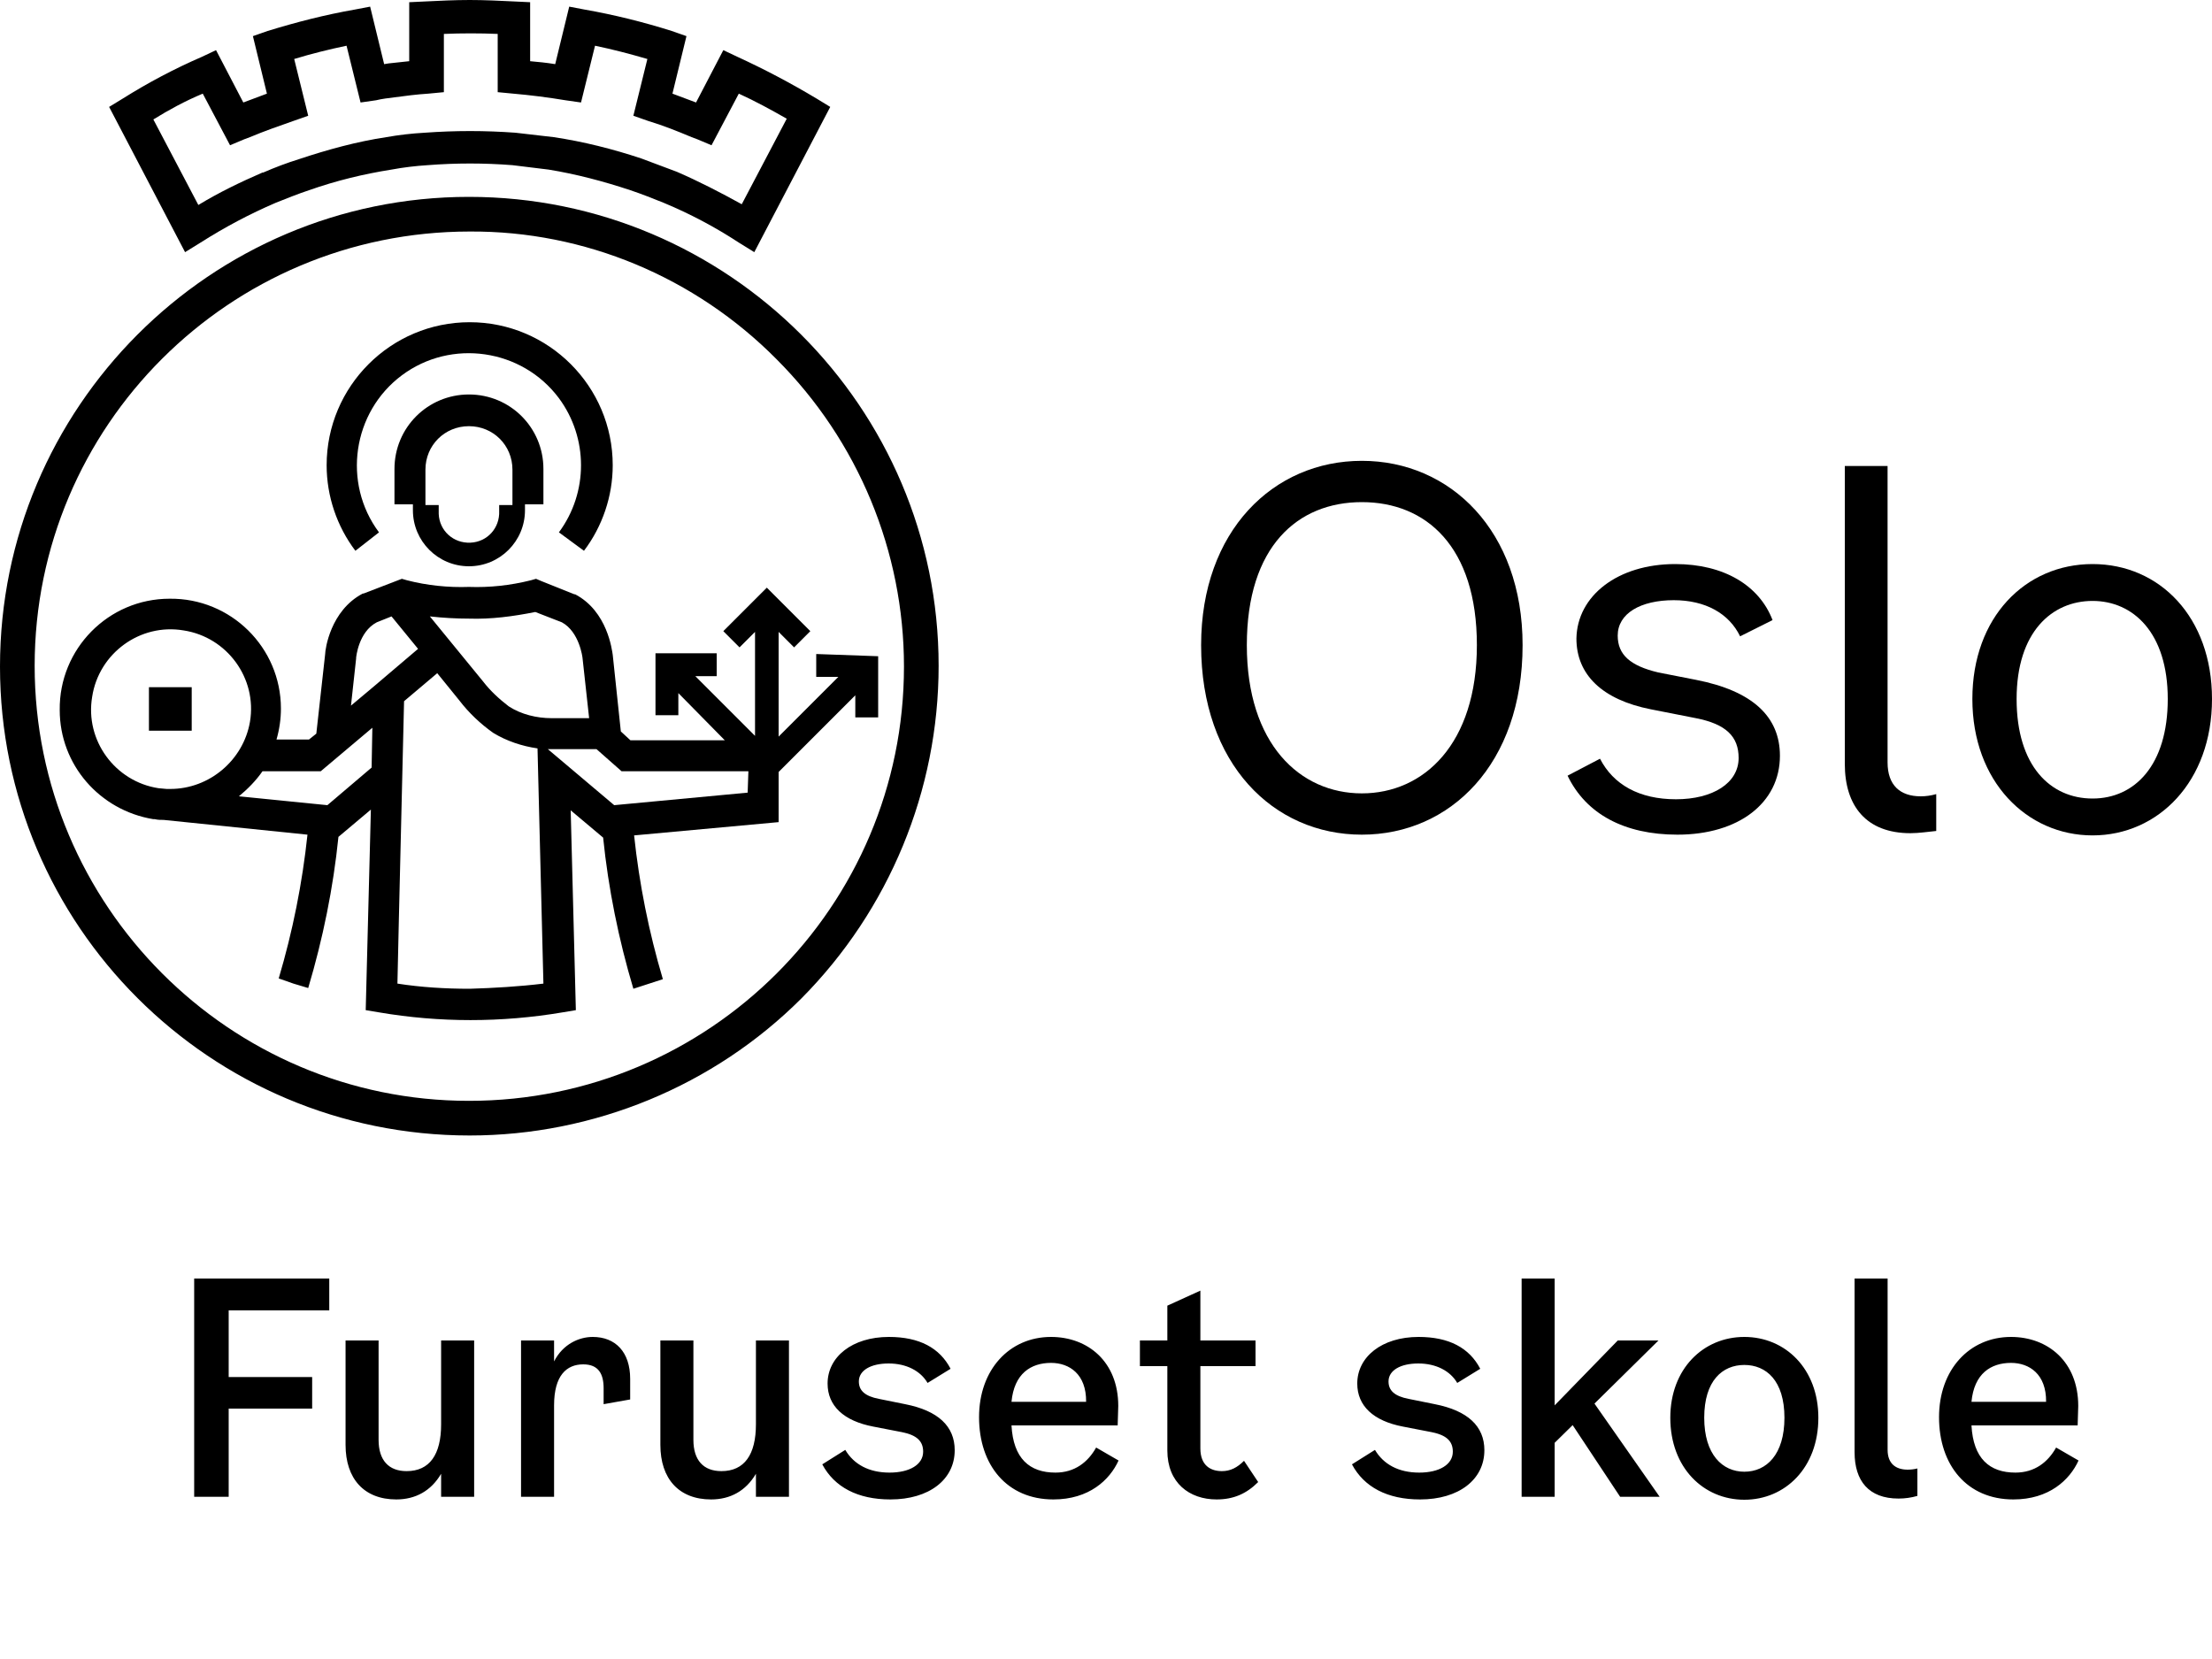
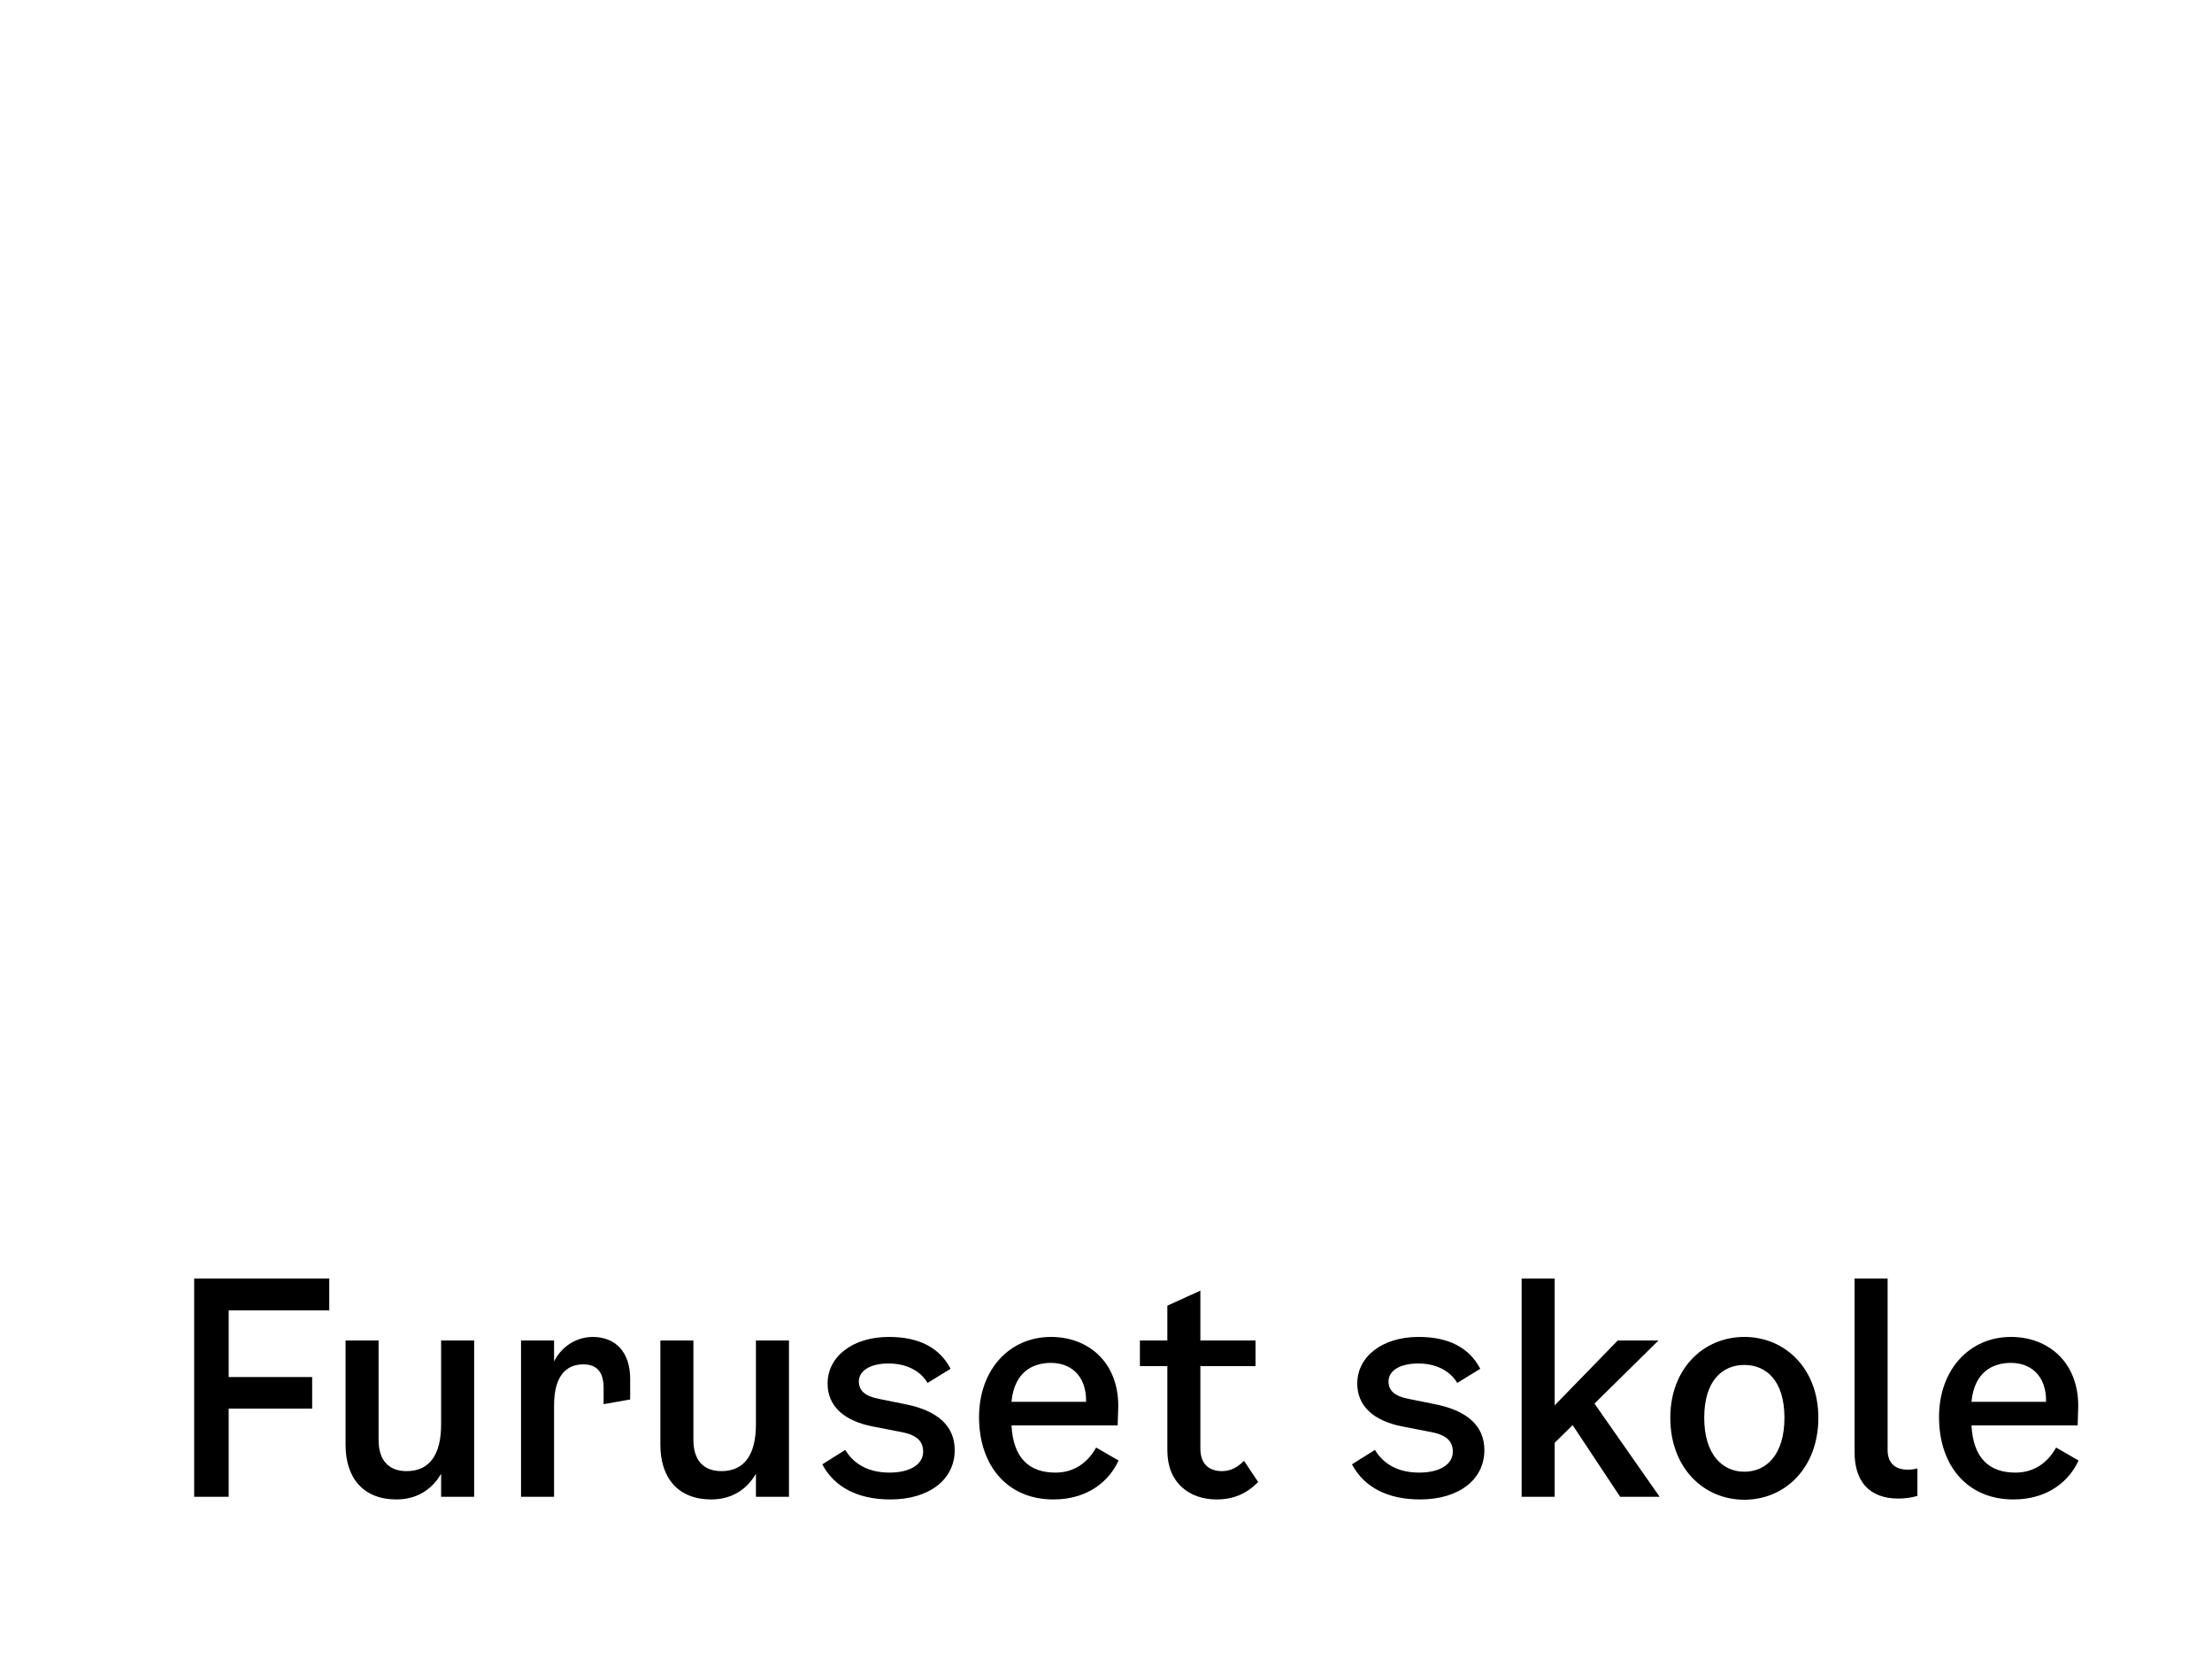
<svg xmlns="http://www.w3.org/2000/svg" width="300" height="225" viewBox="0 0 300 225" fill="none">
  <g clip-path="url(#clip0_28_61)">
    <path d="M102.3 34.2L100.2 32.9C97 30.8 93.6 29 90 27.5C88.5 26.9 87 26.3 85.5 25.8C81.9 24.6 78.1 23.6 74.4 23C72.8 22.8 71.2 22.6 69.5 22.4C65.7 22.1 61.8 22.1 58 22.4C56.4 22.5 54.7 22.7 53.1 23C49.3 23.6 45.6 24.5 41.9 25.8C40.4 26.3 38.9 26.9 37.4 27.5C33.9 29 30.5 30.8 27.2 32.9L25.1 34.2L14.8 14.5L16.6 13.4C20.1 11.2 23.7 9.3 27.4 7.7L29.3 6.8L33 13.9C34.1 13.5 35.1 13.1 36.2 12.7L34.3 4.9L36.3 4.2C40.2 3 44.1 2 48.1 1.3L50.2 0.9L52.1 8.7L52.7 8.6C53.6 8.5 54.6 8.4 55.5 8.3V0.3L57.6 0.2C59.6 0.1 61.7 0 63.7 0C65.7 0 67.8 0.1 69.8 0.2L71.9 0.3V8.3C73 8.4 74.1 8.5 75.3 8.7L77.2 0.9L79.3 1.3C83.3 2 87.3 3 91.1 4.2L93.1 4.9L91.2 12.7C92.3 13.1 93.3 13.5 94.4 13.9L98.1 6.8L100 7.7C103.7 9.4 107.3 11.3 110.8 13.4L112.6 14.5L102.3 34.2ZM20.8 16.2L26.9 27.8C29.7 26.1 32.6 24.7 35.6 23.4H35.7C37.3 22.7 38.9 22.1 40.5 21.6C44.4 20.3 48.4 19.2 52.4 18.6C54.1 18.3 55.8 18.1 57.6 18C61.7 17.7 65.8 17.7 69.9 18C71.6 18.2 73.4 18.4 75.1 18.6C79.1 19.2 83.1 20.2 87 21.5C88.6 22.1 90.2 22.7 91.8 23.3C94.8 24.6 97.7 26.1 100.6 27.7L106.7 16.1C104.6 14.9 102.4 13.7 100.2 12.7L96.5 19.7L94.6 18.9L93.8 18.6C91.9 17.8 89.9 17 87.9 16.4L85.9 15.7L87.8 8C85.4 7.3 83.1 6.7 80.7 6.2L78.8 13.9L76.7 13.6C74.3 13.2 71.9 12.9 69.6 12.7L67.5 12.5V4.6C65.1 4.5 62.6 4.5 60.2 4.6V12.5L58.1 12.7C56.5 12.8 55 13 53.5 13.2C52.7 13.3 51.8 13.4 51 13.6L48.9 13.9L47 6.2C44.6 6.7 42.2 7.3 39.9 8L41.8 15.7L39.8 16.4C37.8 17.1 35.8 17.8 33.9 18.6L33.1 18.9L31.2 19.7L27.5 12.7C25.1 13.7 22.9 14.9 20.8 16.2Z" fill="black" />
-     <path d="M63.7 154C28.5 154 0 125.5 0 90.4C0 55.3 28.5 26.7 63.6 26.7C98.7 26.7 127.3 55.2 127.3 90.3C127.3 107.2 120.6 123.4 108.7 135.4C96.8 147.3 80.5 154 63.7 154ZM63.7 31.4C31.1 31.4 4.7 57.8 4.7 90.3C4.7 122.8 31.1 149.3 63.6 149.3C96.2 149.3 122.6 122.9 122.6 90.4C122.6 74.8 116.4 59.8 105.3 48.7C94.3 37.6 79.3 31.3 63.7 31.4Z" fill="black" />
    <path d="M51.4 72.2C46.4 65.5 47.8 55.9 54.5 50.9C61.2 45.9 70.8 47.3 75.8 54C79.8 59.4 79.8 66.8 75.8 72.2L79.2 74.7C81.7 71.4 83.1 67.3 83.1 63.1C83.1 52.4 74.4 43.7 63.7 43.7C53 43.7 44.3 52.4 44.3 63.1C44.3 67.3 45.7 71.4 48.2 74.7L51.4 72.2Z" fill="black" />
-     <path d="M63.6 76.8C67.8 76.8 71.2 73.4 71.2 69.2V68.4H73.7V63.6C73.7 58 69.2 53.5 63.6 53.5C58 53.5 53.5 58 53.5 63.6V68.4H56V69.2C56 73.4 59.4 76.8 63.6 76.8ZM57.7 63.7C57.7 60.4 60.3 57.8 63.6 57.8C66.9 57.8 69.5 60.4 69.5 63.7V68.5H67.7V69.3C67.8 71.6 66.1 73.5 63.8 73.6C61.5 73.7 59.6 72 59.5 69.7C59.5 69.6 59.5 69.4 59.5 69.3V68.5H57.7V63.7Z" fill="black" />
+     <path d="M63.6 76.8C67.8 76.8 71.2 73.4 71.2 69.2V68.4H73.7V63.6C73.7 58 69.2 53.5 63.6 53.5C58 53.5 53.5 58 53.5 63.6V68.4H56V69.2C56 73.4 59.4 76.8 63.6 76.8ZM57.7 63.7C57.7 60.4 60.3 57.8 63.6 57.8C66.9 57.8 69.5 60.4 69.5 63.7V68.5H67.7C67.8 71.6 66.1 73.5 63.8 73.6C61.5 73.7 59.6 72 59.5 69.7C59.5 69.6 59.5 69.4 59.5 69.3V68.5H57.7V63.7Z" fill="black" />
    <path d="M26 93.2H20.2V99.1H26V93.2Z" fill="black" />
    <path d="M110.7 88.7V91.8H113.7L105.6 99.9V85.7L107.7 87.8L109.9 85.6L104 79.7L98.1 85.6L100.3 87.8L102.4 85.7V99.8L94.3 91.7H97.2V88.6H88.9V97H92V94L98.3 100.4H85.5L84.2 99.2L83.1 88.8C83 88.2 82.4 82.9 78 80.6H77.9L73.4 78.8L72.7 78.5L72 78.7C69.2 79.4 66.4 79.7 63.6 79.6C60.8 79.7 57.9 79.4 55.2 78.7L54.5 78.5L49.3 80.5H49.2C44.8 82.8 44.1 88.1 44.1 88.7L42.9 99.5L41.9 100.3H37.5C37.9 98.9 38.1 97.5 38.1 96.1C38.1 87.8 31.3 81.1 23 81.2C14.7 81.2 8 88 8.1 96.3C8.1 103.7 13.5 109.9 20.8 111.1H21C21.4 111.2 21.8 111.2 22.2 111.2L41.7 113.2C41 119.8 39.7 126.3 37.8 132.7L39.8 133.4L41.8 134C43.8 127.3 45.2 120.4 45.9 113.5L50.3 109.8L49.6 137L51.4 137.3C59.6 138.7 68 138.7 76.3 137.3L78.1 137L77.4 109.9L81.8 113.6C82.5 120.5 83.9 127.4 85.9 134.1L89.9 132.8C88 126.4 86.7 119.9 86 113.3L105.6 111.5V104.7L116 94.3V97.3H119.1V89L110.7 88.7ZM63.6 83.9C66.6 84 69.6 83.6 72.6 83L76.2 84.4C78.6 85.7 79 89.2 79 89.2L79.9 97.4H74.8C72.8 97.4 70.7 96.9 69 95.8C67.7 94.8 66.5 93.7 65.5 92.4L58.3 83.6C60.1 83.8 61.9 83.9 63.6 83.9ZM23.1 107H22.6L21.5 106.9C15.6 106 11.5 100.4 12.5 94.5C13.4 88.6 19 84.5 24.9 85.5C30.8 86.4 34.9 92 33.9 97.9C33 103.1 28.4 107 23.1 107ZM50.4 104.1L44.4 109.2L32.4 108C33.6 107 34.7 105.9 35.6 104.6H43.5L50.5 98.7L50.4 104.1ZM50.7 93.1L47.6 95.7L48.3 89.3V89.2C48.3 89.2 48.6 85.7 51.1 84.4L53.1 83.6L56.7 88L50.7 93.1ZM63.7 134.1C60.4 134.1 57.1 133.9 53.9 133.4L54.1 124.5L54.8 95.1L59.3 91.3L62.3 95C63.6 96.7 65.2 98.2 66.9 99.4C68.7 100.5 70.8 101.2 72.9 101.5L73.7 133.4C70.4 133.8 67 134 63.7 134.1ZM101.4 107.5L83.3 109.2L74.3 101.6H75H80.9L84.3 104.6H101.5L101.4 107.5Z" fill="black" />
-     <path d="M162.9 87.5C162.9 72 172.7 62.5 184.7 62.5C196.7 62.5 206.5 72 206.5 87.5C206.5 103.6 196.7 113.2 184.7 113.2C172.7 113.2 162.9 103.6 162.9 87.5ZM200.3 87.5C200.3 74.1 193.4 68.1 184.7 68.1C176 68.1 169.1 74.1 169.1 87.5C169.1 100.9 176.3 107.6 184.7 107.6C193.1 107.6 200.3 100.9 200.3 87.5Z" fill="black" />
-     <path d="M227.2 76.5C233.8 76.5 238.6 79.4 240.4 84.1L236 86.3C234.5 83.2 231.3 81.4 227 81.4C222.5 81.4 219.4 83.2 219.4 86.2C219.4 88.8 221.1 90.3 224.9 91.2L230 92.2C237.7 93.7 241.4 97.2 241.4 102.5C241.4 108.9 235.8 113.2 227.5 113.2C220.3 113.2 215.1 110.4 212.6 105.2L217 102.9C218.8 106.4 222.3 108.4 227.3 108.4C232.3 108.4 235.8 106.2 235.8 102.8C235.8 99.9 234.1 98.2 230 97.4L223.9 96.2C217.3 94.9 213.8 91.5 213.8 86.6C213.9 80.8 219.4 76.5 227.2 76.5Z" fill="black" />
-     <path d="M259.1 113C253.1 113 250.2 109.3 250.2 103.6V63.2H256V103.4C256 106.5 257.7 108 260.5 108C261.2 108 261.9 107.9 262.6 107.7V112.7C261.5 112.8 260.3 113 259.1 113Z" fill="black" />
    <path d="M267.5 94.8C267.5 83.7 274.7 76.5 283.8 76.5C292.9 76.5 300 83.7 300 94.8C300 106 292.7 113.3 283.8 113.3C274.9 113.3 267.5 106 267.5 94.8ZM294 94.8C294 85.8 289.3 81.5 283.8 81.5C278.3 81.5 273.5 85.7 273.5 94.8C273.5 103.9 278.1 108.3 283.8 108.3C289.5 108.3 294 103.8 294 94.8Z" fill="black" />
  </g>
  <path d="M31.015 203H26.335V173.4H44.656V177.72H31.015V186.76H42.336V191.04H31.015V203ZM59.826 181.8H64.306V203H59.826V199.88C58.466 202.2 56.346 203.36 53.746 203.36C49.386 203.36 46.866 200.56 46.866 195.96V181.8H51.346V195.28C51.346 198.04 52.706 199.52 55.146 199.52C58.266 199.52 59.826 197.28 59.826 193.16V181.8ZM80.386 181.32C83.466 181.32 85.466 183.36 85.466 187V189.8L81.866 190.44V188.28C81.866 186.36 81.186 185.04 79.106 185.04C76.826 185.04 75.146 186.56 75.146 190.6V203H70.666V181.8H75.146V184.64C76.346 182.28 78.546 181.32 80.386 181.32ZM102.522 181.8H107.002V203H102.522V199.88C101.162 202.2 99.042 203.36 96.442 203.36C92.082 203.36 89.562 200.56 89.562 195.96V181.8H94.042V195.28C94.042 198.04 95.402 199.52 97.842 199.52C100.962 199.52 102.522 197.28 102.522 193.16V181.8ZM112.241 187.64C112.241 184.04 115.561 181.32 120.561 181.32C124.681 181.32 127.441 182.8 128.921 185.64L125.801 187.56C124.841 185.92 122.921 184.92 120.521 184.92C118.121 184.92 116.481 185.84 116.481 187.36C116.481 188.6 117.321 189.36 119.201 189.72L122.761 190.44C127.241 191.32 129.481 193.44 129.481 196.68C129.481 200.68 126.001 203.36 120.761 203.36C116.321 203.36 113.161 201.68 111.521 198.6L114.641 196.64C115.801 198.6 117.841 199.72 120.641 199.72C123.361 199.72 125.201 198.64 125.201 196.88C125.201 195.44 124.321 194.64 122.361 194.24L118.441 193.48C114.441 192.72 112.241 190.68 112.241 187.64ZM148.663 196.32L151.703 198.08C150.503 200.72 147.703 203.36 142.863 203.36C136.583 203.36 132.783 198.72 132.783 192.2C132.783 185.76 136.903 181.32 142.543 181.32C147.543 181.32 151.663 184.68 151.663 190.68L151.583 193.32H137.183C137.423 197.8 139.623 199.72 143.143 199.72C145.743 199.72 147.543 198.32 148.663 196.32ZM142.543 184.84C139.823 184.84 137.543 186.28 137.183 190.12H147.303C147.343 186.36 145.023 184.84 142.543 184.84ZM162.799 196.44C162.799 198.8 164.239 199.52 165.719 199.52C166.879 199.52 167.799 199.04 168.719 198.12L170.639 201C169.039 202.6 167.279 203.36 164.999 203.36C161.319 203.36 158.319 201.12 158.319 196.72V185.28H154.599V181.8H158.319V177.08L162.799 175.04V181.8H170.279V185.28H162.799V196.44ZM184.077 187.64C184.077 184.04 187.397 181.32 192.397 181.32C196.517 181.32 199.277 182.8 200.757 185.64L197.637 187.56C196.677 185.92 194.757 184.92 192.357 184.92C189.957 184.92 188.317 185.84 188.317 187.36C188.317 188.6 189.157 189.36 191.037 189.72L194.597 190.44C199.077 191.32 201.317 193.44 201.317 196.68C201.317 200.68 197.837 203.36 192.597 203.36C188.157 203.36 184.997 201.68 183.357 198.6L186.477 196.64C187.637 198.6 189.677 199.72 192.477 199.72C195.197 199.72 197.037 198.64 197.037 196.88C197.037 195.44 196.157 194.64 194.197 194.24L190.277 193.48C186.277 192.72 184.077 190.68 184.077 187.64ZM219.729 203L213.289 193.28L210.849 195.68V203H206.369V173.4H210.849V190.6L219.409 181.8H224.929L216.249 190.36L225.089 203H219.729ZM236.573 203.4C231.053 203.4 226.533 199.08 226.533 192.28C226.533 185.64 231.013 181.32 236.573 181.32C242.133 181.32 246.613 185.64 246.613 192.28C246.613 199.08 242.093 203.4 236.573 203.4ZM236.573 199.6C239.573 199.6 242.013 197.28 242.013 192.28C242.013 187.24 239.533 185.12 236.573 185.12C233.613 185.12 231.133 187.24 231.133 192.28C231.133 197.28 233.613 199.6 236.573 199.6ZM260.045 202.88C259.205 203.12 258.365 203.24 257.485 203.24C253.445 203.24 251.525 200.84 251.525 196.96V173.4H256.005V196.64C256.005 198.48 257.085 199.32 258.725 199.32C259.125 199.32 259.565 199.28 260.045 199.16V202.88ZM278.859 196.32L281.899 198.08C280.699 200.72 277.899 203.36 273.059 203.36C266.779 203.36 262.979 198.72 262.979 192.2C262.979 185.76 267.099 181.32 272.739 181.32C277.739 181.32 281.859 184.68 281.859 190.68L281.779 193.32H267.379C267.619 197.8 269.819 199.72 273.339 199.72C275.939 199.72 277.739 198.32 278.859 196.32ZM272.739 184.84C270.019 184.84 267.739 186.28 267.379 190.12H277.499C277.539 186.36 275.219 184.84 272.739 184.84Z" fill="black" />
  <defs>
    <clipPath id="clip0_28_61">
-       <rect width="300" height="154" fill="white" />
-     </clipPath>
+       </clipPath>
  </defs>
</svg>